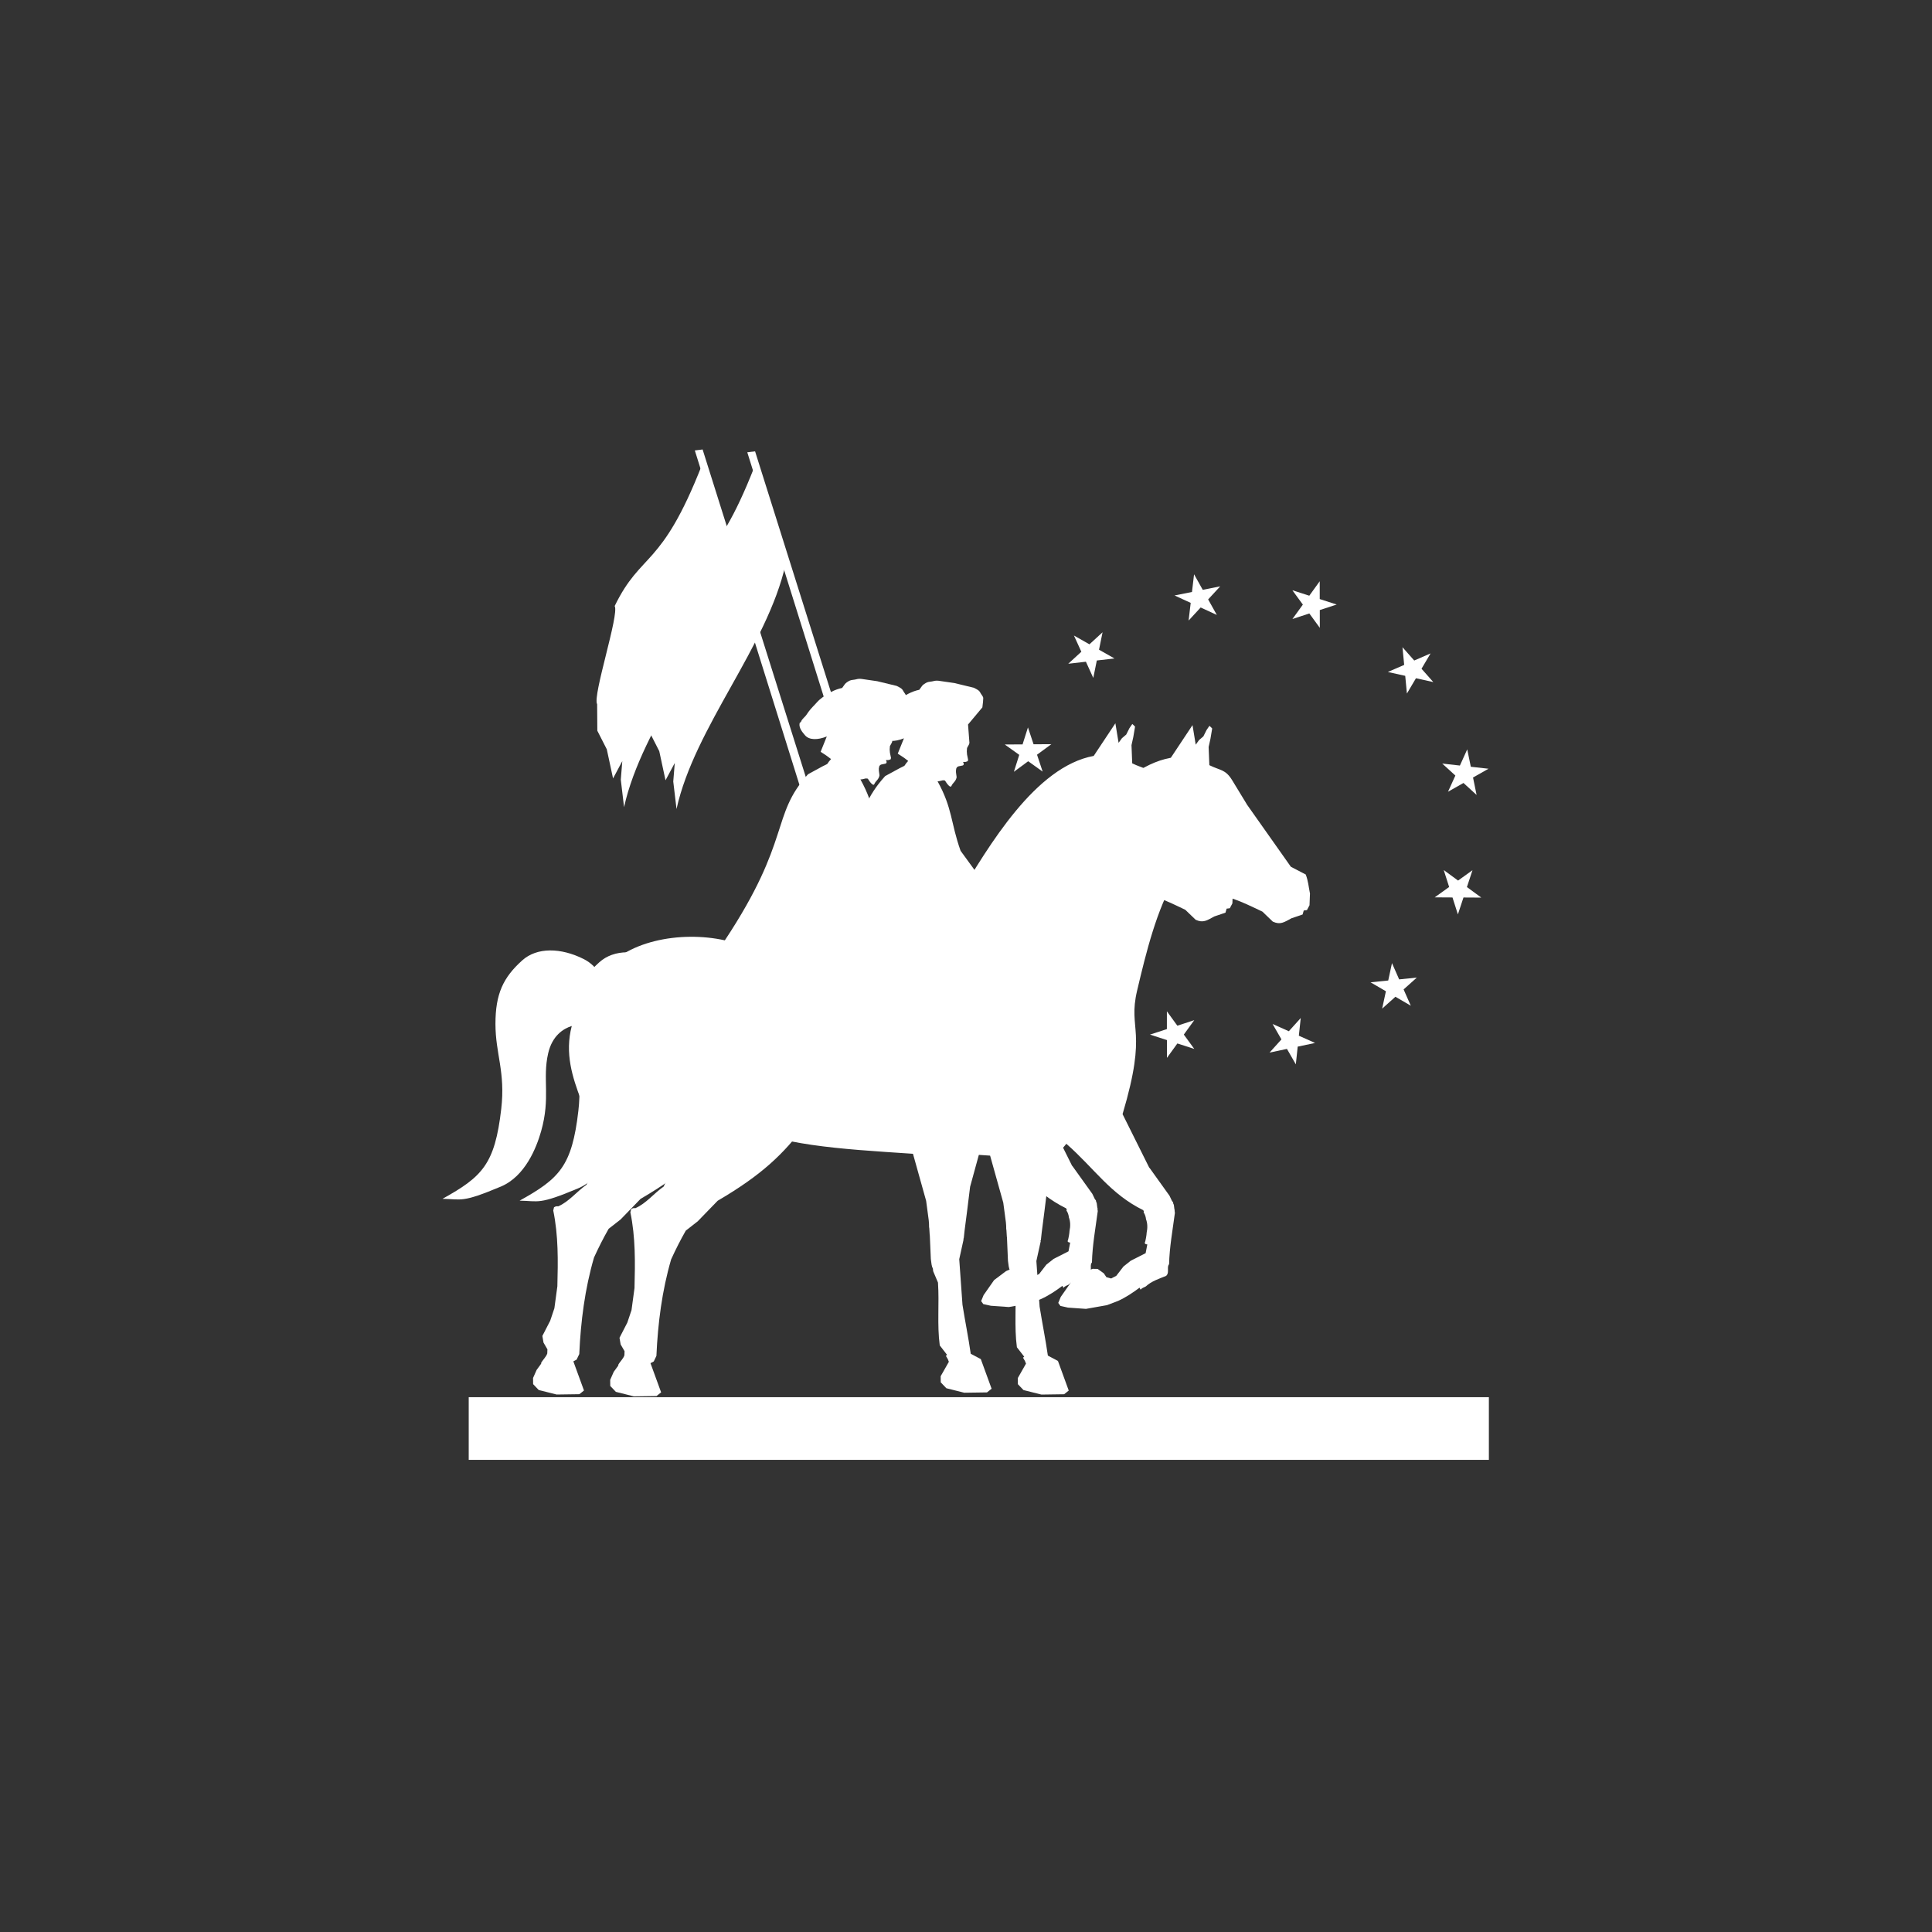
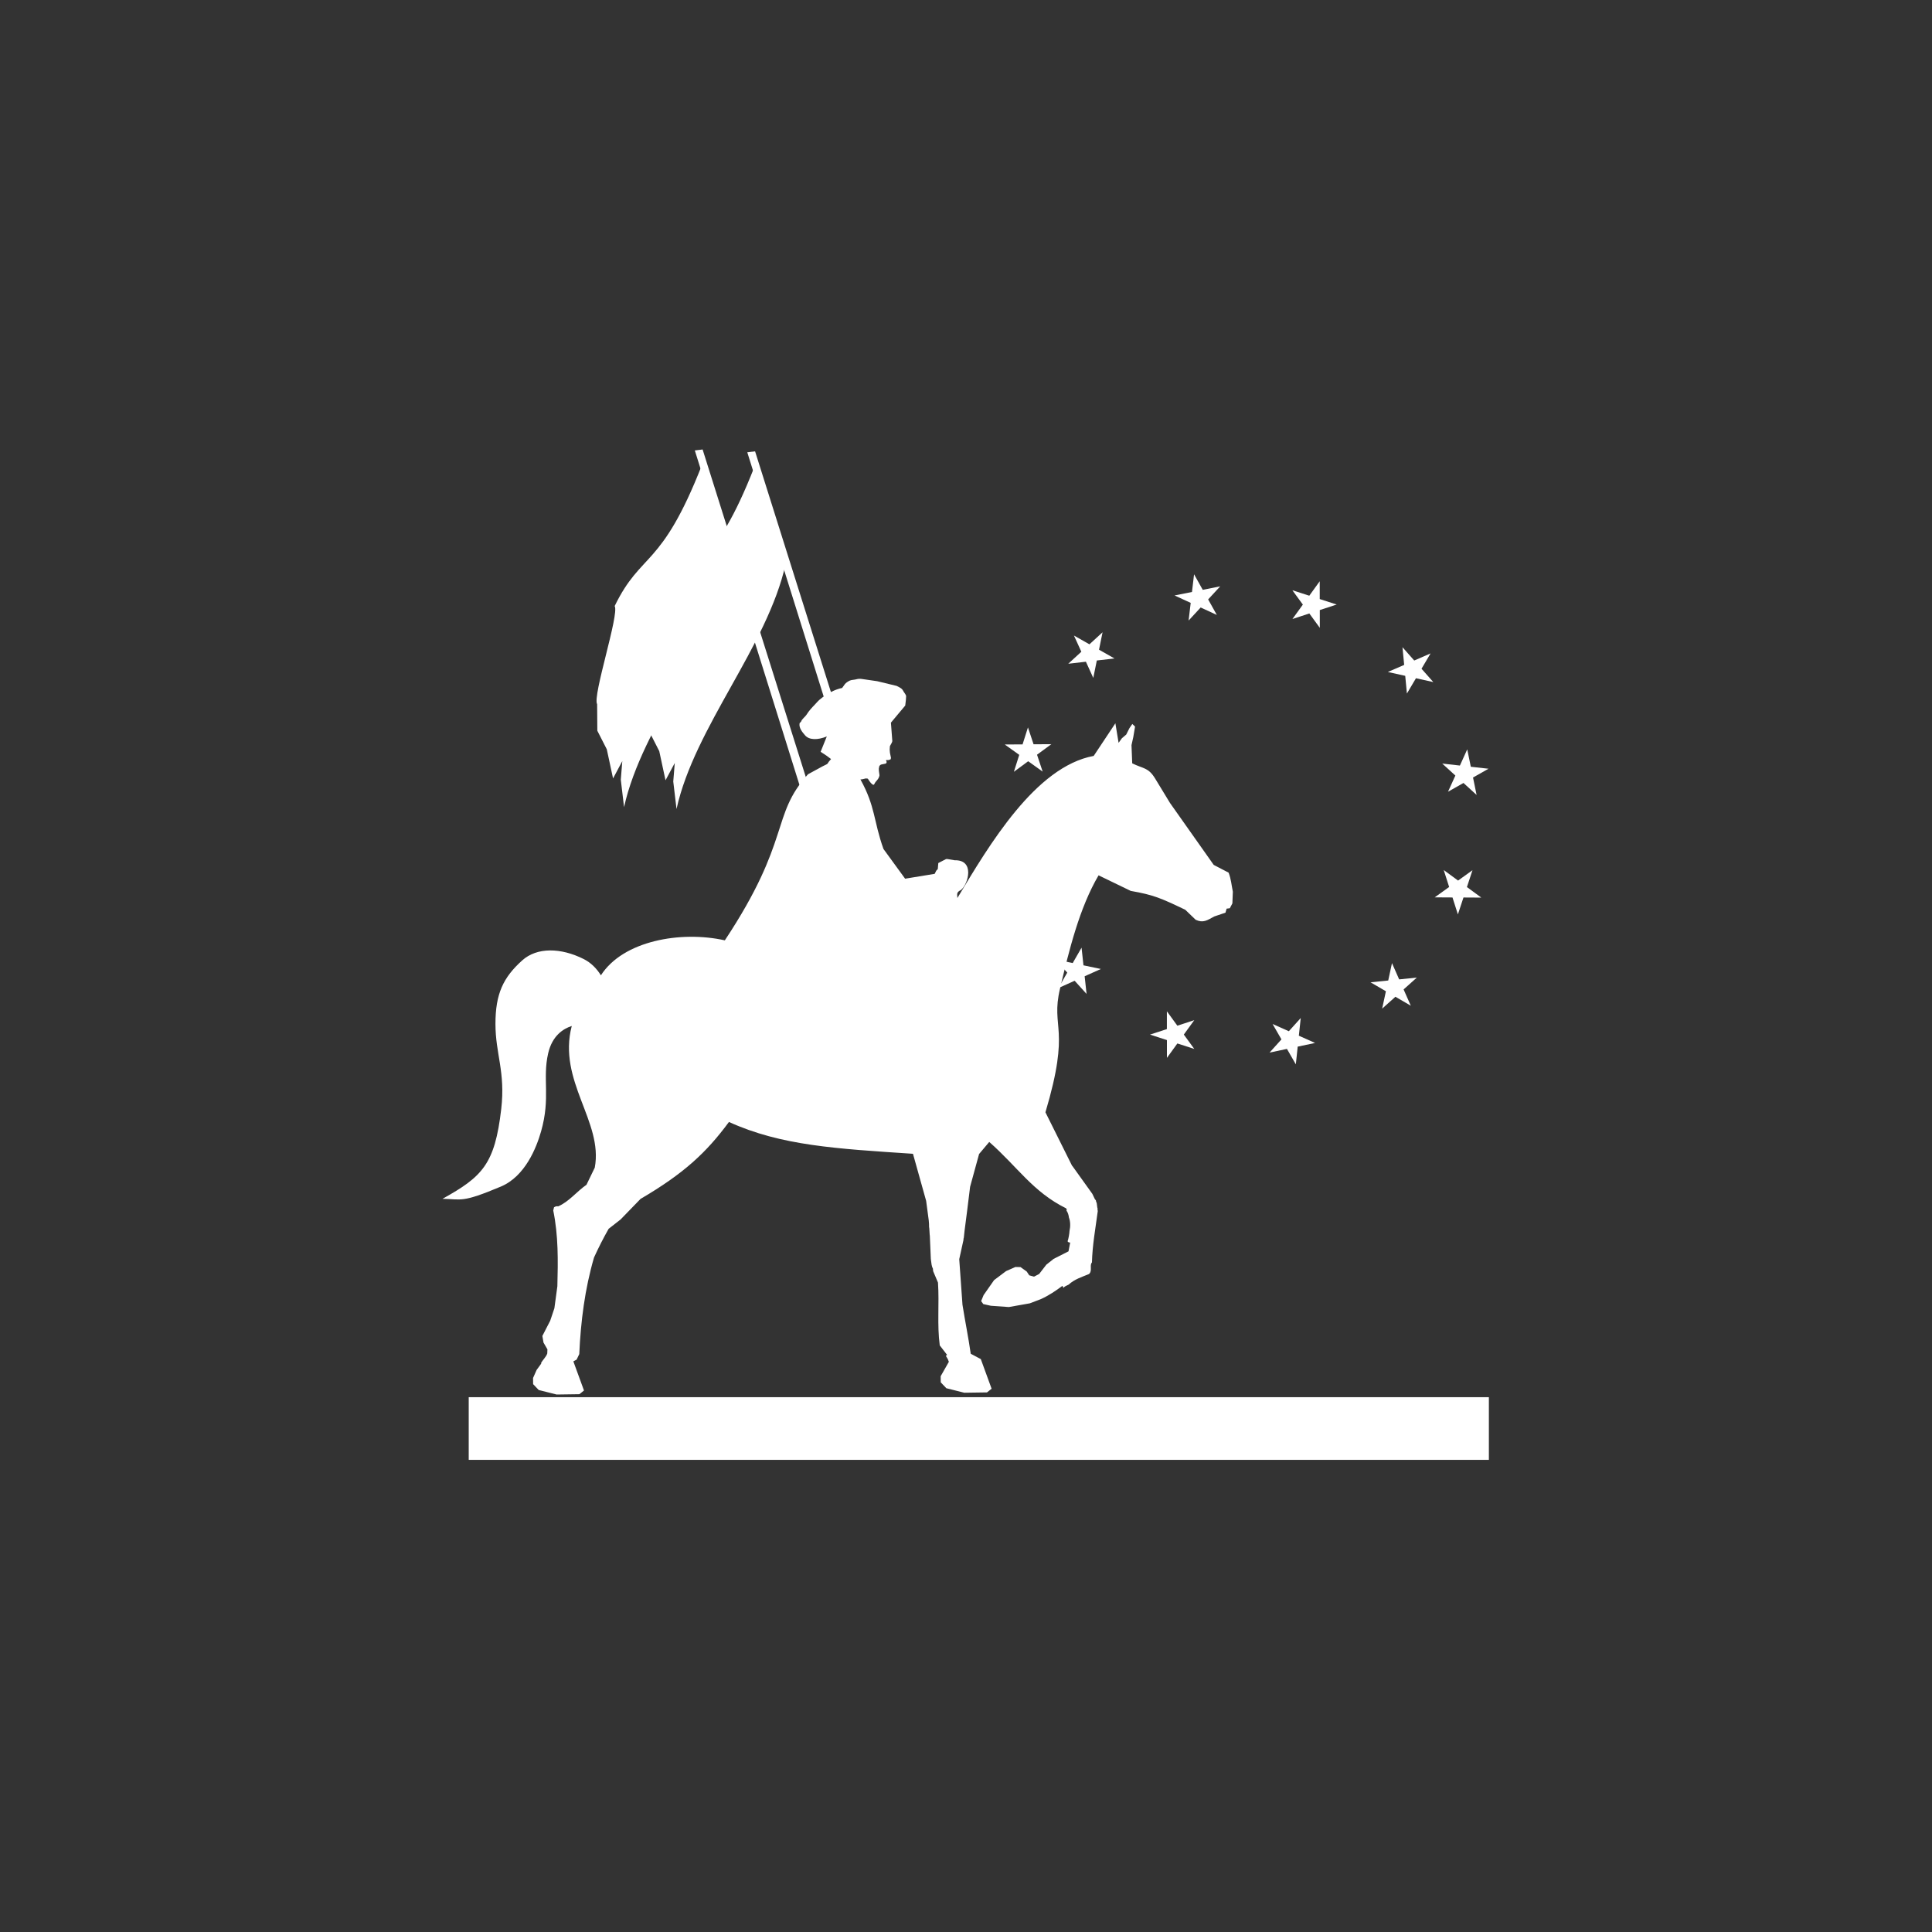
<svg xmlns="http://www.w3.org/2000/svg" version="1.1" id="Vrstva_1" x="0px" y="0px" viewBox="0 0 6377.95 6377.95" style="enable-background:new 0 0 6377.95 6377.95;" xml:space="preserve">
  <rect x="0" y="0" width="6377.95" height="6377.95" fill="#333333" stroke="none" />
  <style type="text/css">
	.st0{fill-rule:evenodd;clip-rule:evenodd;fill:#FFFFFF;}
</style>
  <path class="st0" d="M3183.79,3120.47l0.19,2.47l-0.06,0.19l-0.26,0.47l-0.03,0.45l0.03,0.43l0.14,0.69l-0.05,0.19l-0.27,0.1  l-0.3,0.01l-0.06,0.01c0.07,0.1,0.11,0.22,0.08,0.34c-0.07,0.24-0.69,0.1-0.9,0.36c-0.05,0.07-0.09,0.15-0.11,0.23l0,0.12  l-0.02,0.02c-0.03,0.39,0.12,0.86,0.08,1.02c-0.15,0.56-0.48,0.64-0.69,1.11c-0.13,0.29-0.55-0.22-0.87-0.74l-0.26-0.03l-0.51,0.12  l-0.22,0.02c2.02,3.65,1.73,5.51,3.08,9.3l2.9,3.97l3.95-0.65l0.22-0.43l0.2-0.21l0.07-0.8l1.04-0.53c0.07,0,0.13,0,0.2,0l0.96,0.16  c2.69-0.08,1.83,3.14,0.85,3.96c-0.62,0.32-0.53,0.49-0.49,1.08c4.24-7.06,10.43-17.56,18.22-18.99l2.9-4.36l0.43,2.62l0.01-0.02  l0.43-0.6l0.58-0.49l0.43-0.85l0.38-0.56l0.18,0.16l0.18,0.19l0,0l-0.23,1.39l-0.24,1.09l0.1,2.43c1.48,0.73,2.15,0.53,3.06,2.03  l2,3.28l5.84,8.27c0.66,0.34,1.33,0.69,1.99,1.03c0.33,0.85,0.39,1.66,0.57,2.55l-0.06,1.56l-0.34,0.65l-0.43,0.06l-0.15,0.54  l-1.49,0.51c-0.97,0.52-1.48,0.91-2.49,0.45l-1.39-1.34c-3.27-1.56-4.23-1.99-7.29-2.52l-4.3-2.08c-2.55,4.34-3.93,9.97-5.16,15.16  c-1.27,5.4,1.48,5.02-1.95,16.52l3.58,7.19l0-0.04l2.69,3.75l0.34,0.7c0.04,0.06,0.09,0.12,0.14,0.17c0.01,0.05,0.02,0.12,0.03,0.19  l0.07,0.15l0.08,0.63c0.01,0.03,0.02,0.05,0.04,0.07l-0.02,0.07l0.04,0.31c-0.3,2.28-0.72,4.56-0.78,6.86  c-0.33,0.34,0.04,1.06-0.31,1.45c-0.03,0.03-0.06,0.06-0.08,0.1c-0.97,0.4-1.95,0.7-2.73,1.42c-0.19,0.1-0.59,0.25-0.68,0.44  l-0.14-0.28c-0.9,0.67-1.8,1.28-2.86,1.76l-1.5,0.57l-2.81,0.5l-2.41-0.17l-1.01-0.23l-0.29-0.4l0.33-0.8l1.4-2l1.6-1.2l1.25-0.55  l0.68,0.01l0.83,0.59l0.34,0.51l0.64,0.18l0.68-0.35l0.96-1.24l0.97-0.77c0.41-0.21,0.97-0.49,1.24-0.63l0.75-0.38  c0.08-0.38,0.15-0.77,0.22-1.15l0.01-0.02c-0.11-0.02-0.25,0.01-0.35-0.17c0.1-0.22,0.26-1.16,0.26-1.4  c0.13-0.58,0.13-1.25-0.09-1.8c-0.02-0.24-0.14-0.71-0.32-0.89l0.04-0.14c-0.03-0.06-0.06-0.12-0.09-0.18  c-4.43-2.19-6.49-5.55-10.28-8.87l-1.36,1.61l-1.2,4.38l-0.39,3.15l-0.35,2.71l-0.11,1.01l0,0l-0.08,0.13l0.06-0.02l-0.59,2.69  l0.43,6.09c0.35,2.19,0.79,4.36,1.1,6.55l1.35,0.71l1.44,3.96l-0.62,0.49l-3.04,0.04l-2.4-0.6l-0.75-0.79l-0.01-0.82l1.1-1.93  l-0.17-0.42l-0.04-0.04c-0.07-0.11-0.11-0.24-0.2-0.33l0.17-0.13l-0.98-1.26c-0.37-2.78-0.05-5.59-0.24-8.4l-0.64-1.51l-0.04-0.35  c-0.07-0.14-0.14-0.29-0.17-0.53c-0.04-0.32-0.07-0.5-0.1-0.75l-0.14-3.17l-0.01-0.02l-0.06-0.92l-0.03-0.15  c0-0.31-0.01-0.57-0.04-0.88l0,0l-0.35-2.63l-1.76-6.3c-10.27-0.68-17.62-1.08-24.6-4.25c-2.99,4.06-6,6.88-11.82,10.29l-2.67,2.75  l-1.57,1.23l-0.02,0.01c-0.72,1.25-1.35,2.52-1.96,3.84c-1.23,4.19-1.78,8.56-1.97,12.91l-0.35,0.74l-0.44,0.23l1.42,3.9l-0.62,0.49  l-3.04,0.04l-2.4-0.6l-0.75-0.79l-0.01-0.82l0.48-1.08l0.62-0.85l-0.03-0.06c0.19-0.39,0.69-0.83,0.83-1.29l0.02-0.55l-0.52-0.9  l-0.15-0.89l1.05-2.03l0.56-1.67l0.4-2.94c0.09-3.41,0.14-6.77-0.55-10.13c0.04-0.19,0.07-0.33,0.1-0.43  c0.21-0.14,0.39-0.17,0.55-0.12c1.46-0.63,2.46-1.96,3.79-2.89l1.11-2.29c1.15-6.15-5-11.58-3.08-18.93  c-1.14,0.36-2.61,1.3-3.16,3.66c-0.79,3.44,0.35,5.9-0.95,10.44c-0.62,2.17-2.12,6.01-5.38,7.38c-5.29,2.22-5.22,1.68-7.81,1.64  c5.32-2.96,7-4.61,7.85-12.01c0.58-4.98-0.77-7.36-0.77-11.38c0-4.02,1.04-6.2,3.58-8.49c1.96-1.77,5.15-1.71,8.22-0.17  c0.97,0.49,1.73,1.27,2.29,2.17c2.95-4.62,10.66-5.99,16.57-4.68c8.93-13.49,6.11-16.67,11.12-22.2l1.93-1.05l0.54-0.27l0.14-0.09  l0.18-0.27l0.28-0.33l0.01-0.01l-0.03-0.03l-0.56-0.42l-0.81-0.53l0.83-2.05c-1.24,0.5-2.37,0.48-2.91-0.16  c-0.33-0.39-0.84-0.97-0.73-1.6c0.01-0.07,0.19-0.17,0.21-0.24c0.1-0.33,0.54-0.61,0.76-0.96c0.26-0.43,0.66-0.87,1.07-1.29  c0.19-0.2,0.41-0.47,0.63-0.65c1-0.85,2.09-1.39,3.02-1.58l0.37-0.52c0.11-0.16,0.42-0.36,0.66-0.47c0.21-0.1,0.6-0.1,0.84-0.17  c0.24-0.07,0.5-0.08,0.76-0.05l2.05,0.3l2.59,0.63l0.36,0.18c0.42,0.21,0.46,0.39,0.6,0.62c0.09,0.16,0.32,0.4,0.31,0.6l-0.03,0.49  l-0.09,0.73L3183.79,3120.47L3183.79,3120.47z" />
  <polygon class="st0" points="3171.22,3131.45 3156.26,3083.95 3155.22,3084.08 3170.46,3132.8 3171.22,3131.45 " />
  <path class="st0" d="M3156.15,3086.06c-5.46,13.92-8.09,11.48-11.65,18.82c0.65,1.07-2.99,12.05-2.35,13.12  c0.01,1.18,0.02,2.37,0.03,3.55c0.42,0.83,0.84,1.66,1.27,2.48c0.28,1.3,0.56,2.6,0.84,3.89c0.41-0.77,0.82-1.54,1.24-2.31  c-0.07,0.83-0.13,1.65-0.2,2.48c0.15,1.22,0.29,2.45,0.44,3.67c2.43-10.99,12.16-21.77,14.59-32.76  C3159.63,3097.01,3156.86,3088.06,3156.15,3086.06L3156.15,3086.06z" />
  <g>
-     <path class="st0" d="M3195.72,2391.75l4.61,61.11l-1.55,4.76l-6.38,11.68l-0.79,11.18l0.85,10.57l3.48,16.95l-1.14,4.76l-6.58,2.41   l-7.46,0.17l-1.49,0.35c1.62,2.47,2.81,5.39,1.92,8.45c-1.68,5.81-17.01,2.52-22.13,8.89c-1.32,1.65-2.16,3.6-2.67,5.76l0.06,2.99   l-0.61,0.42c-0.85,9.6,2.94,21.24,1.9,25.17c-3.62,13.77-11.86,15.91-16.96,27.43c-3.14,7.12-13.61-5.42-21.37-18.22l-6.39-0.75   l-12.59,2.92l-5.35,0.4c49.9,90.18,42.76,135.95,76.03,229.55l71.48,98.15l97.55-15.98l5.41-10.7l4.92-5.16l1.66-19.81l25.64-13.15   c1.68-0.1,3.32-0.11,4.92-0.01l23.62,4.04c66.53-1.93,45.31,77.56,20.97,97.78c-15.41,7.92-13.1,12.13-12.11,26.72   c104.63-174.3,257.66-433.67,449.97-469.03l71.56-107.76l10.62,64.66l0.23-0.44l10.67-14.78l14.29-12.19l10.53-21.03l9.5-13.87   l4.54,4.06l4.56,4.65l0,0l-5.79,34.28l-5.95,26.86l2.37,60.01c36.5,18.09,53.11,13.18,75.54,50.01l49.34,81.06l144.18,204.24   c16.37,8.52,32.73,17.04,49.1,25.56c8.2,20.96,9.56,40.94,14.03,62.86l-1.5,38.63l-8.48,15.98l-10.56,1.39l-3.83,13.25   l-36.81,12.49c-23.84,12.82-36.46,22.56-61.54,10.98l-34.34-33.03c-80.68-38.54-104.35-49.02-179.97-62.26l-106.24-51.41   c-63.03,107.14-97.15,246.3-127.35,374.35c-31.43,133.25,36.62,123.95-48.05,407.91l88.45,177.54l0.08-0.87l66.32,92.54l8.32,17.38   c1.07,1.49,2.22,2.92,3.43,4.29c0.32,1.27,0.59,2.89,0.86,4.7l1.82,3.81l2,15.55c0.28,0.67,0.58,1.25,0.9,1.76l-0.44,1.85l1,7.71   c-7.39,56.19-17.83,112.64-19.2,169.33c-8.11,8.52,0.88,26.09-7.58,35.85c-0.77,0.72-1.44,1.54-1.98,2.45   c-23.98,9.84-48.1,17.19-67.53,35.05c-4.74,2.42-14.61,6.08-16.82,10.79l-3.55-6.83c-22.26,16.59-44.56,31.59-70.53,43.55   l-37.02,14.14l-69.33,12.28l-59.41-4.2l-24.93-5.56l-7.12-9.89l8.19-19.87l34.63-49.44l39.48-29.7l30.85-13.56l16.89,0.33   l20.4,14.64l8.4,12.57l15.79,4.34l16.88-8.76l23.68-30.7l24.01-19.13c10.2-5.16,23.98-12.11,30.58-15.47l18.62-9.49   c1.94-9.45,3.76-18.94,5.49-28.46l0.18-0.45c-2.66-0.47-6.24,0.17-8.69-4.24c2.58-5.43,6.54-28.74,6.41-34.47   c3.13-14.35,3.21-30.8-2.13-44.51c-0.39-5.94-3.45-17.49-7.99-21.86l1.03-3.57c-0.75-1.46-1.47-2.95-2.18-4.43   c-109.51-54.01-160.33-136.97-253.77-219.11l-33.53,39.84l-29.64,108.17l-9.59,77.73l-8.64,67.01l-2.72,25.01l0,0l-1.89,3.24   l1.59-0.37l-14.61,66.44l10.69,150.4c8.58,54.05,19.51,107.62,27.28,161.74l33.24,17.65l35.66,97.77l-15.2,12.17l-75.04,1.08   l-59.16-14.88l-18.51-19.4l-0.24-20.24l27.07-47.64l-4.17-10.32l-0.98-1.04c-1.65-2.65-2.83-5.81-4.86-8.21l4.15-3.25l-24.22-31.2   c-9.18-68.53-1.18-138.07-5.86-207.52l-15.86-37.38l-0.95-8.77c-1.83-3.41-3.4-7.21-4.31-13.05c-1.03-7.92-1.67-12.42-2.51-18.63   l-3.37-78.26l-0.32-0.54l-1.41-22.68l-0.68-3.81c0-7.74-0.16-14.19-1.09-21.69l0.04,0.05l-8.64-64.89l-43.49-155.45   c-253.61-16.89-435.03-26.64-607.51-105.05c-73.92,100.33-148.04,169.79-291.88,254.01l-65.86,67.89l-38.88,30.37l-0.39,0.18   c-17.69,30.97-33.43,62.21-48.39,94.9c-30.25,103.54-43.93,211.25-48.7,318.85l-8.77,18.31l-10.78,5.76l35.1,96.25l-15.2,12.17   l-75.03,1.07l-59.16-14.88l-18.51-19.39l-0.24-20.24l11.76-26.58l15.31-21.05l-0.65-1.59c4.74-9.69,16.94-20.45,20.5-31.76   l0.53-13.59l-12.91-22.29l-3.81-21.9l25.82-50.16l13.86-41.29l9.84-72.68c2.23-84.22,3.47-167.18-13.59-250.08   c0.94-4.69,1.72-8.15,2.53-10.58c5.11-3.34,9.64-4.12,13.67-3.05c36.1-15.66,60.62-48.49,93.49-71.31l27.44-56.66   c28.4-151.88-123.51-285.97-76-467.52c-28.17,8.9-64.55,32.17-77.91,90.29c-19.51,84.94,8.53,145.68-23.38,257.69   c-15.25,53.54-52.37,148.35-132.73,182.16c-130.56,54.91-128.88,41.44-192.75,40.43c131.45-73.01,172.82-113.75,193.94-296.53   c14.22-123.09-19.09-181.69-19.09-280.92s25.59-153.21,88.48-209.74c48.5-43.6,127.25-42.31,203.03-4.24   c24.07,12.09,42.84,31.47,56.64,53.61c72.91-114.03,263.17-147.99,409.11-115.46c220.56-333.19,150.87-411.53,274.62-548.3   l47.71-25.99l13.22-6.55l3.39-2.33l4.42-6.72l6.88-8.1l0.29-0.35l-0.66-0.68l-13.71-10.3l-19.95-13.08l20.38-50.63   c-30.68,12.4-58.42,11.95-71.87-3.92c-8.18-9.66-20.84-23.92-18-39.55c0.29-1.61,4.7-4.28,5.18-5.91   c2.36-8.2,13.31-15.01,18.65-23.76c6.51-10.69,16.22-21.41,26.47-31.97c4.71-4.85,10.13-11.51,15.55-16.1   c24.72-20.96,51.63-34.38,74.67-38.9l9.18-12.79c2.79-3.89,10.27-8.83,16.19-11.61c5.28-2.48,14.78-2.39,20.82-4.14   c6.04-1.75,12.26-2.1,18.79-1.15l50.72,7.34l64.05,15.47l8.91,4.52c10.42,5.28,11.46,9.63,14.86,15.35   c2.32,3.92,7.98,9.83,7.66,14.89l-0.77,12.11l-2.11,18.05L3195.72,2391.75L3195.72,2391.75z" />
    <polygon class="st0" points="2862.21,2662.91 2492.68,1489.96 2466.95,1493.16 2843.33,2696.3 2862.21,2662.91  " />
    <path class="st0" d="M2490.1,1542.1c-134.81,343.75-199.72,283.53-287.71,464.66c15.98,26.35-73.9,297.63-57.92,323.98   c0.22,29.23,0.44,58.46,0.65,87.68c10.42,20.45,20.83,40.89,31.25,61.34c6.89,32.05,13.78,64.09,20.66,96.14   c10.17-19.05,20.34-38.09,30.51-57.14c-1.65,20.41-3.31,40.83-4.96,61.24c3.59,30.25,7.17,60.49,10.76,90.73   c59.95-271.46,300.26-537.5,360.21-808.97C2576,1812.42,2507.67,1591.45,2490.1,1542.1L2490.1,1542.1z" />
    <polygon class="st0" points="3988.35,1978.78 4028.16,1935.7 3970.54,1947.18 3941.85,1895.86 3934.99,1954.26 3877.46,1965.73    3930.75,1990.25 3923.83,2048.58 3963.68,2005.43 4016.98,2030.02 3988.35,1978.78  " />
    <polygon class="st0" points="4356.94,2013.94 4412.69,1995.68 4356.76,1977.66 4356.69,1918.86 4322.25,1966.55 4266.43,1948.56    4301.03,1995.92 4266.6,2043.5 4322.42,2025.2 4357.01,2072.63 4356.94,2013.94  " />
    <polygon class="st0" points="4674.41,2238.98 4731.67,2251.69 4692.73,2207.68 4722.64,2157.05 4668.71,2180.52 4629.85,2136.59    4635.49,2194.98 4581.6,2218.36 4638.96,2231.08 4644.54,2289.51 4674.41,2238.98  " />
    <polygon class="st0" points="4831.27,2584.77 4874.58,2624.32 4862.76,2566.76 4913.91,2537.77 4855.46,2531.25 4843.65,2473.8    4819.45,2527.23 4761.08,2520.66 4804.48,2560.25 4780.19,2613.7 4831.27,2584.77  " />
    <polygon class="st0" points="4794.97,2962.73 4812.82,3018.61 4831.24,2962.82 4890.04,2963.16 4842.61,2928.39 4861.01,2872.7    4813.39,2906.96 4766.06,2872.18 4783.95,2928.14 4736.27,2962.37 4794.97,2962.73  " />
    <polygon class="st0" points="4575.17,3272.36 4562.8,3329.69 4606.58,3290.5 4657.38,3320.1 4633.59,3266.32 4677.29,3227.2    4618.93,3233.18 4595.22,3179.44 4582.86,3236.87 4524.46,3242.8 4575.17,3272.36  " />
    <polygon class="st0" points="4230.32,3431.28 4191.03,3474.84 4248.51,3462.67 4277.81,3513.64 4283.98,3455.16 4341.36,3443.01    4287.78,3419.12 4294.01,3360.71 4254.68,3404.34 4201.08,3380.39 4230.32,3431.28  " />
    <polygon class="st0" points="3852.14,3397.24 3796.37,3415.43 3852.28,3433.52 3852.28,3492.31 3886.77,3444.68 3942.57,3462.74    3908.03,3415.33 3942.52,3367.79 3886.68,3386.03 3852.16,3338.54 3852.14,3397.24  " />
    <polygon class="st0" points="3541.21,3179.3 3483.8,3167.27 3523.26,3210.81 3493.96,3261.79 3547.6,3237.68 3586.99,3281.14    3580.66,3222.83 3634.25,3198.8 3576.75,3186.78 3570.47,3128.41 3541.21,3179.3  " />
    <polygon class="st0" points="3412.01,2457.03 3393.5,2401.37 3375.74,2457.38 3316.94,2457.73 3364.78,2491.94 3347.06,2547.85    3394.26,2513.02 3442,2547.23 3423.44,2491.5 3470.71,2456.69 3412.01,2457.03  " />
    <polygon class="st0" points="3628.1,2144.8 3639.78,2087.32 3596.48,2127.04 3545.32,2098.05 3569.76,2151.54 3526.53,2191.18    3584.81,2184.5 3609.16,2237.96 3620.83,2180.38 3679.16,2173.76 3628.1,2144.8  " />
    <polygon class="st0" points="1547.35,4612.43 4915.09,4612.43 4915.09,4819.29 1547.35,4819.29 1547.35,4612.43  " />
    <path class="st0" d="M2988.63,3000.56c-0.7,16.6,28.02,57.45,52.57,107.04l48.14-56.64c17.65-24.96,38.91-43.47,41.44-56.96   c4.21-22.46,4.4-14.59,0.25-33.77C3106.96,2958.63,3040.08,2990.67,2988.63,3000.56L2988.63,3000.56z" />
    <path class="st0" d="M2941.12,2385.62l4.61,61.11l-1.55,4.76l-6.39,11.68l-0.79,11.18l0.85,10.57l3.48,16.95l-1.14,4.75l-6.58,2.42   l-7.46,0.16l-1.5,0.36c1.62,2.47,2.8,5.39,1.92,8.46c-1.69,5.81-17.02,2.52-22.13,8.89c-1.32,1.64-2.16,3.6-2.67,5.76l0.06,2.99   l-0.61,0.43c-0.85,9.6,2.93,21.25,1.89,25.17c-3.62,13.77-11.86,15.91-16.95,27.43c-3.15,7.12-13.61-5.42-21.37-18.21l-6.39-0.76   l-12.59,2.92l-5.35,0.4c49.9,90.17,42.76,135.95,76.02,229.55l71.49,98.15l97.55-15.97l5.41-10.7l4.92-5.16l1.66-19.81l25.64-13.15   c1.68-0.1,3.31-0.11,4.92-0.01l23.62,4.04c66.53-1.92,45.31,77.57,20.97,97.79c-15.41,7.92-13.1,12.13-12.11,26.72   c104.63-174.3,257.66-433.67,449.97-469.03l71.56-107.76l10.62,64.65l0.23-0.44l10.67-14.78l14.28-12.19l10.53-21.02l9.5-13.86   l4.54,4.06l4.56,4.65l0,0l-5.79,34.28l-5.95,26.86l2.37,60.01c36.5,18.08,53.11,13.18,75.54,50.01l49.34,81.06l144.18,204.24   c16.37,8.52,32.74,17.04,49.11,25.56c8.2,20.96,9.56,40.94,14.03,62.86l-1.51,38.63l-8.47,15.98l-10.56,1.39l-3.83,13.25   l-36.81,12.48c-23.84,12.82-36.46,22.56-61.54,10.99l-34.34-33.03c-80.68-38.54-104.36-49.02-179.97-62.26l-106.24-51.41   c-63.03,107.14-97.15,246.3-127.35,374.35c-31.43,133.25,36.61,123.95-48.05,407.91l88.45,177.54l0.07-0.87l66.32,92.54l8.32,17.38   c1.07,1.49,2.22,2.92,3.43,4.28c0.32,1.27,0.59,2.89,0.86,4.7l1.82,3.81l2,15.55c0.28,0.67,0.58,1.26,0.9,1.77l-0.43,1.85l1,7.72   c-7.39,56.19-17.84,112.64-19.2,169.33c-8.12,8.52,0.88,26.08-7.58,35.85c-0.77,0.72-1.44,1.54-1.98,2.45   c-23.98,9.84-48.1,17.2-67.52,35.06c-4.74,2.42-14.61,6.08-16.82,10.79l-3.55-6.83c-22.26,16.59-44.56,31.59-70.53,43.54   l-37.02,14.15l-69.34,12.28l-59.4-4.21l-24.93-5.56l-7.12-9.88l8.18-19.87l34.63-49.44l39.48-29.7l30.85-13.56l16.89,0.33   l20.4,14.63l8.4,12.57l15.79,4.34l16.88-8.76l23.69-30.7l24.01-19.13c10.2-5.16,23.98-12.11,30.58-15.47l18.62-9.49   c1.94-9.45,3.76-18.94,5.48-28.47l0.19-0.45c-2.66-0.46-6.24,0.18-8.69-4.24c2.58-5.43,6.54-28.73,6.41-34.46   c3.13-14.35,3.2-30.8-2.13-44.51c-0.4-5.94-3.45-17.49-8-21.86l1.03-3.57c-0.75-1.46-1.47-2.95-2.18-4.43   c-109.51-54.01-160.34-136.97-253.77-219.11l-33.53,39.83l-29.64,108.18l-9.59,77.73l-8.64,67.01l-2.72,25.01l0,0l-1.89,3.24   l1.59-0.37l-14.61,66.44l10.69,150.4c8.58,54.05,19.5,107.62,27.27,161.74l33.24,17.64l35.66,97.77l-15.2,12.17l-75.04,1.08   l-59.16-14.87l-18.52-19.4l-0.24-20.24l27.08-47.64l-4.17-10.32l-0.98-1.04c-1.65-2.66-2.83-5.82-4.87-8.21l4.15-3.25l-24.22-31.2   c-9.18-68.52-1.18-138.07-5.86-207.53l-15.86-37.37l-0.95-8.77c-1.82-3.41-3.4-7.21-4.31-13.05c-1.03-7.92-1.68-12.42-2.51-18.63   l-3.37-78.26l-0.32-0.54l-1.41-22.67l-0.68-3.81c0-7.74-0.16-14.19-1.09-21.7l0.04,0.04l-8.64-64.88l-43.5-155.45   c-253.61-16.89-435.02-26.64-607.5-105.05c-73.92,100.33-148.04,169.79-291.88,254.01l-65.86,67.89l-38.88,30.38l-0.39,0.18   c-17.69,30.96-33.43,62.21-48.39,94.9c-30.25,103.54-43.93,211.25-48.7,318.85l-8.77,18.31l-10.78,5.76l35.1,96.25l-15.2,12.17   l-75.04,1.07l-59.16-14.88l-18.51-19.4l-0.24-20.24l11.77-26.58l15.31-21.06l-0.65-1.59c4.74-9.69,16.93-20.46,20.5-31.76   l0.53-13.59l-12.91-22.29l-3.81-21.9l25.82-50.17l13.87-41.29l9.83-72.68c2.23-84.21,3.47-167.17-13.59-250.07   c0.94-4.69,1.72-8.15,2.53-10.58c5.11-3.34,9.64-4.12,13.67-3.05c36.1-15.66,60.62-48.49,93.49-71.31l27.44-56.66   c28.4-151.88-123.51-285.98-76-467.52c-28.17,8.9-64.55,32.17-77.91,90.29c-19.51,84.94,8.53,145.68-23.38,257.68   c-15.25,53.54-52.38,148.36-132.73,182.16c-130.55,54.91-128.88,41.45-192.75,40.44c131.44-73.01,172.81-113.75,193.94-296.53   c14.22-123.09-19.09-181.7-19.09-280.92c0-99.22,25.59-153.21,88.48-209.74c48.5-43.6,127.25-42.32,203.03-4.24   c24.07,12.09,42.84,31.47,56.64,53.61c72.91-114.03,263.17-147.99,409.11-115.46c220.56-333.19,150.87-411.53,274.62-548.29   l47.71-25.99l13.23-6.55l3.38-2.33l4.42-6.72l6.88-8.1l0.29-0.35l-0.66-0.69l-13.71-10.3l-19.95-13.08l20.38-50.63   c-30.68,12.4-58.42,11.95-71.87-3.92c-8.18-9.66-20.84-23.92-18-39.55c0.29-1.61,4.7-4.28,5.18-5.91   c2.36-8.2,13.31-15.01,18.65-23.77c6.51-10.68,16.22-21.4,26.47-31.96c4.71-4.85,10.13-11.51,15.55-16.1   c24.72-20.96,51.63-34.38,74.67-38.91l9.18-12.78c2.79-3.89,10.27-8.84,16.19-11.61c5.28-2.49,14.77-2.39,20.82-4.14   c6.04-1.75,12.26-2.1,18.79-1.15l50.72,7.34l64.05,15.47l8.91,4.52c10.42,5.28,11.46,9.63,14.86,15.36   c2.33,3.91,7.99,9.83,7.66,14.89l-0.77,12.11l-2.11,18.05L2941.12,2385.62L2941.12,2385.62z" />
    <polygon class="st0" points="2689.01,2656.77 2319.48,1483.82 2293.75,1487.02 2670.13,2690.16 2689.01,2656.77  " />
    <path class="st0" d="M2316.9,1535.96c-134.81,343.75-199.72,283.53-287.72,464.66c15.98,26.35-73.9,297.63-57.92,323.98   c0.22,29.23,0.44,58.45,0.65,87.68c10.42,20.45,20.84,40.89,31.25,61.34c6.89,32.04,13.78,64.09,20.67,96.14   c10.17-19.05,20.33-38.09,30.51-57.14c-1.66,20.41-3.31,40.83-4.96,61.24c3.58,30.24,7.17,60.49,10.76,90.73   c59.96-271.47,300.26-537.5,360.21-808.97C2402.8,1806.28,2334.46,1585.31,2316.9,1535.96L2316.9,1535.96z" />
  </g>
</svg>